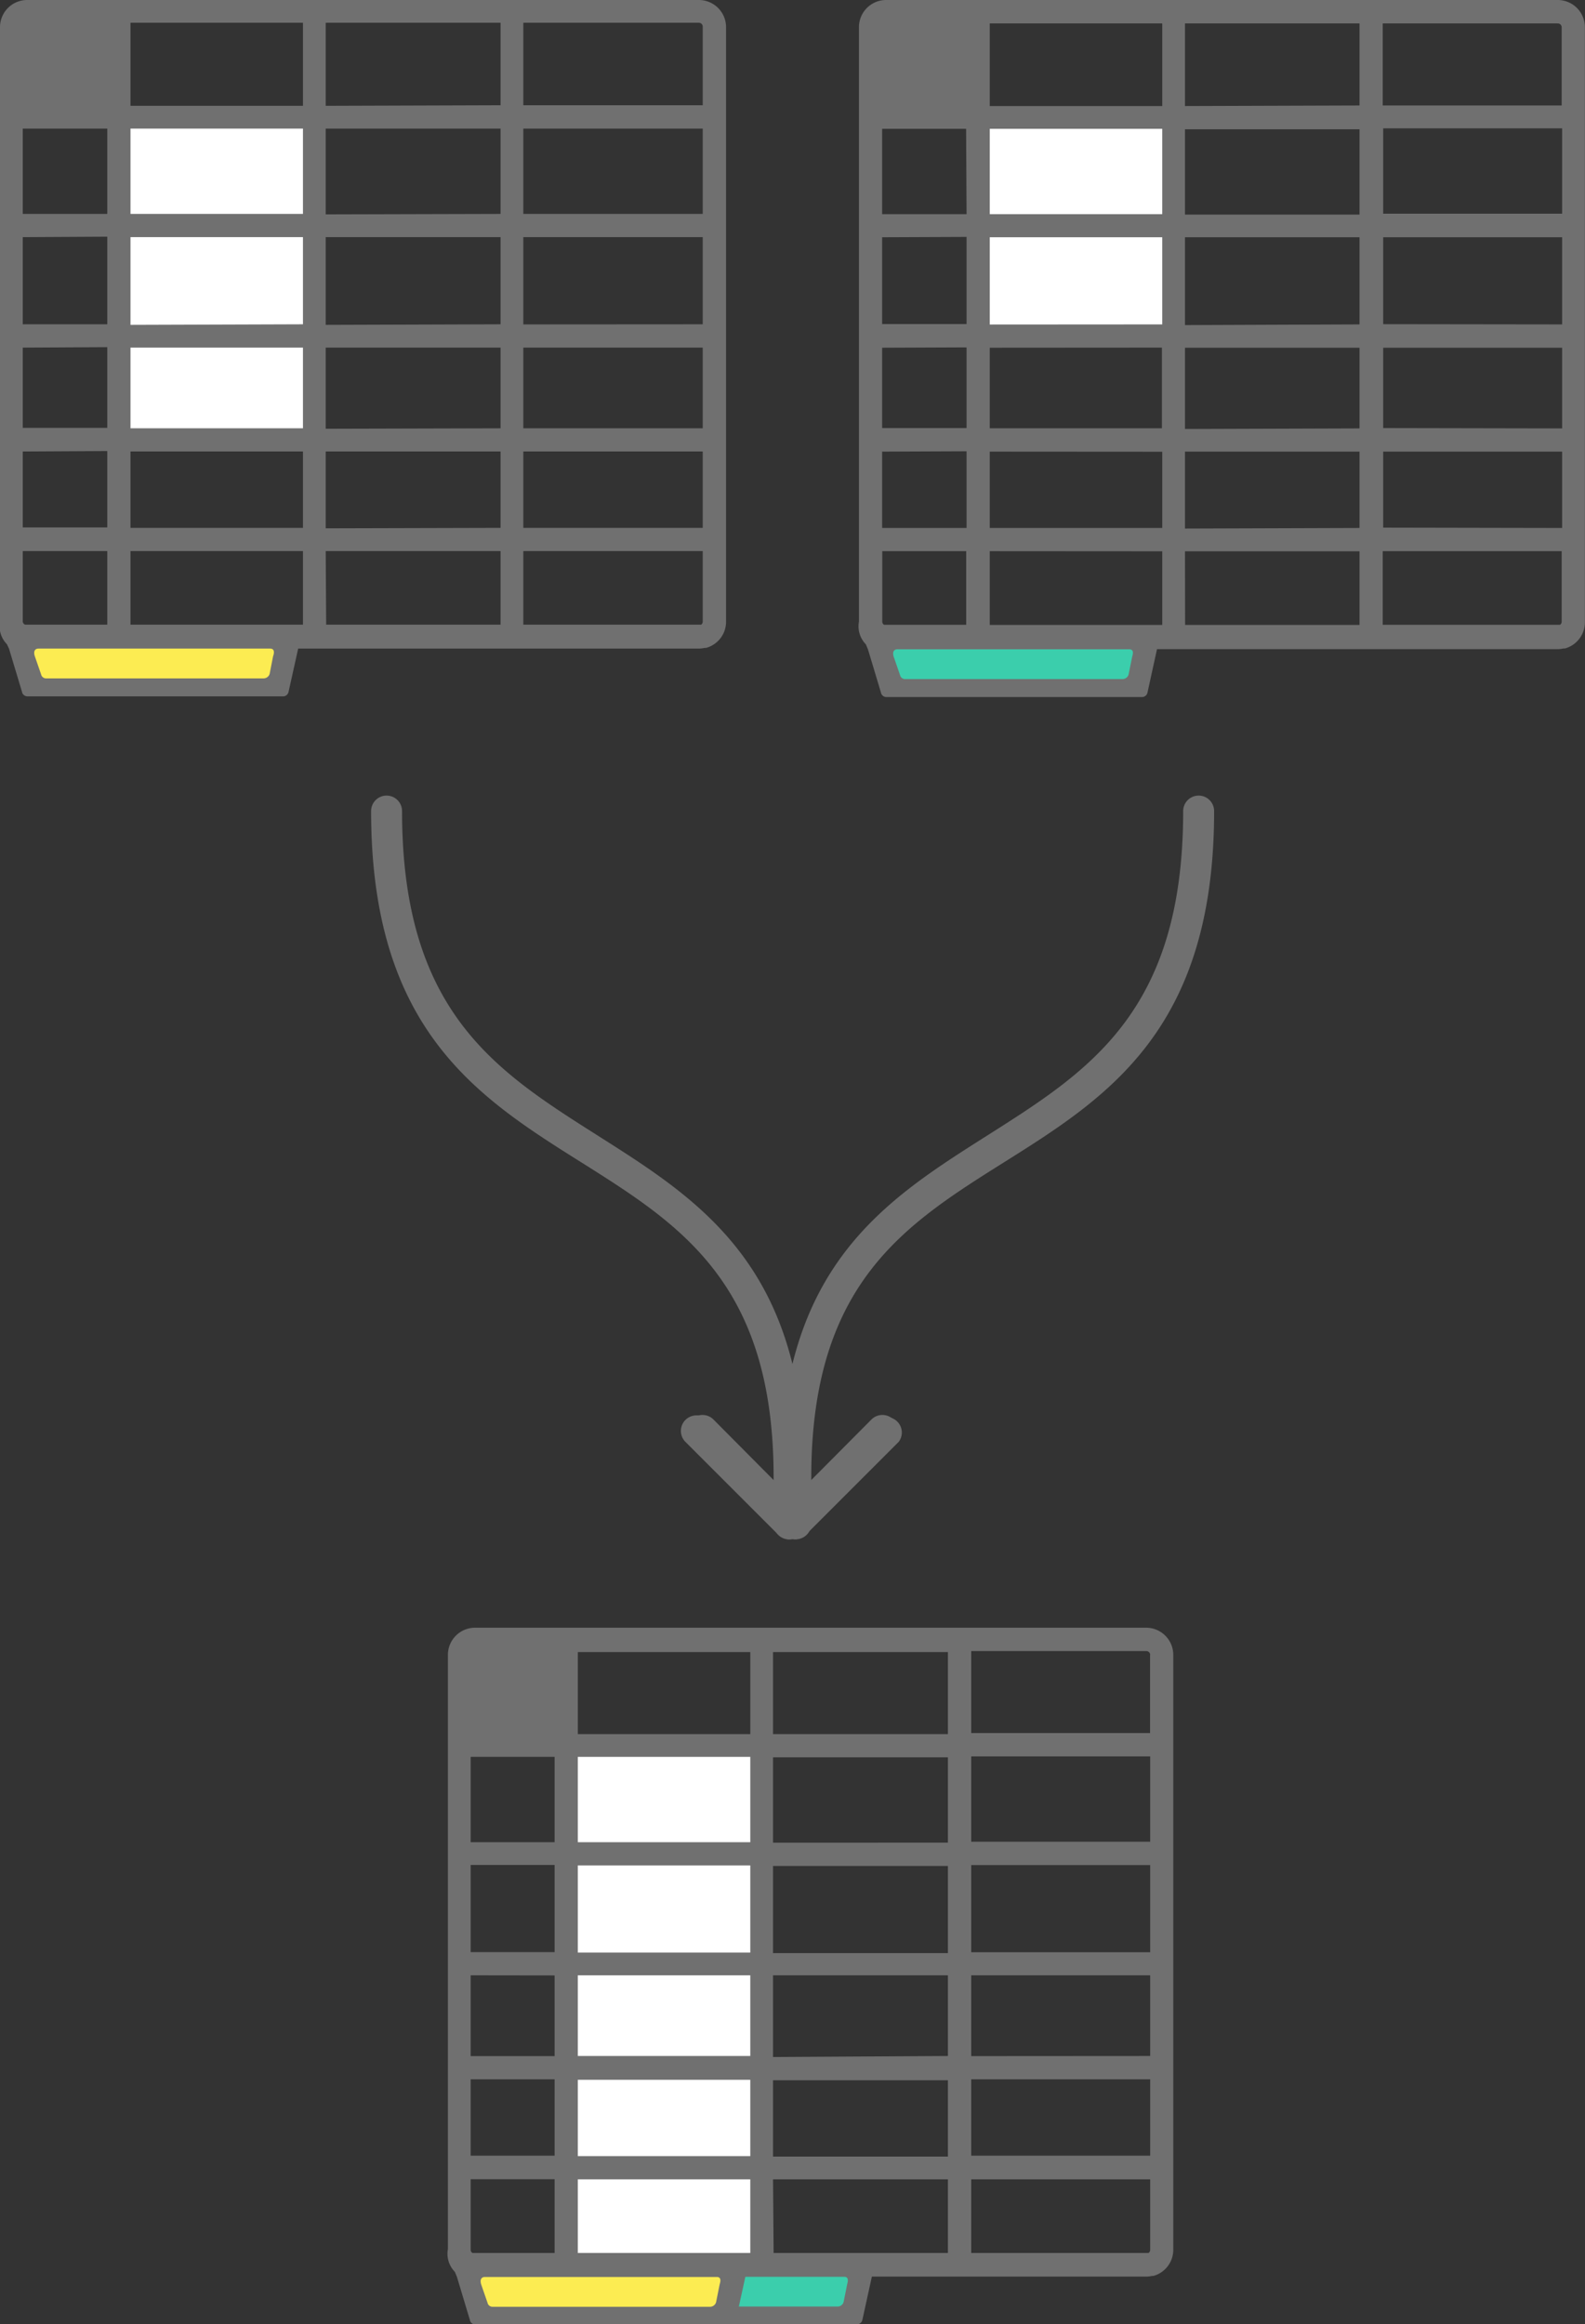
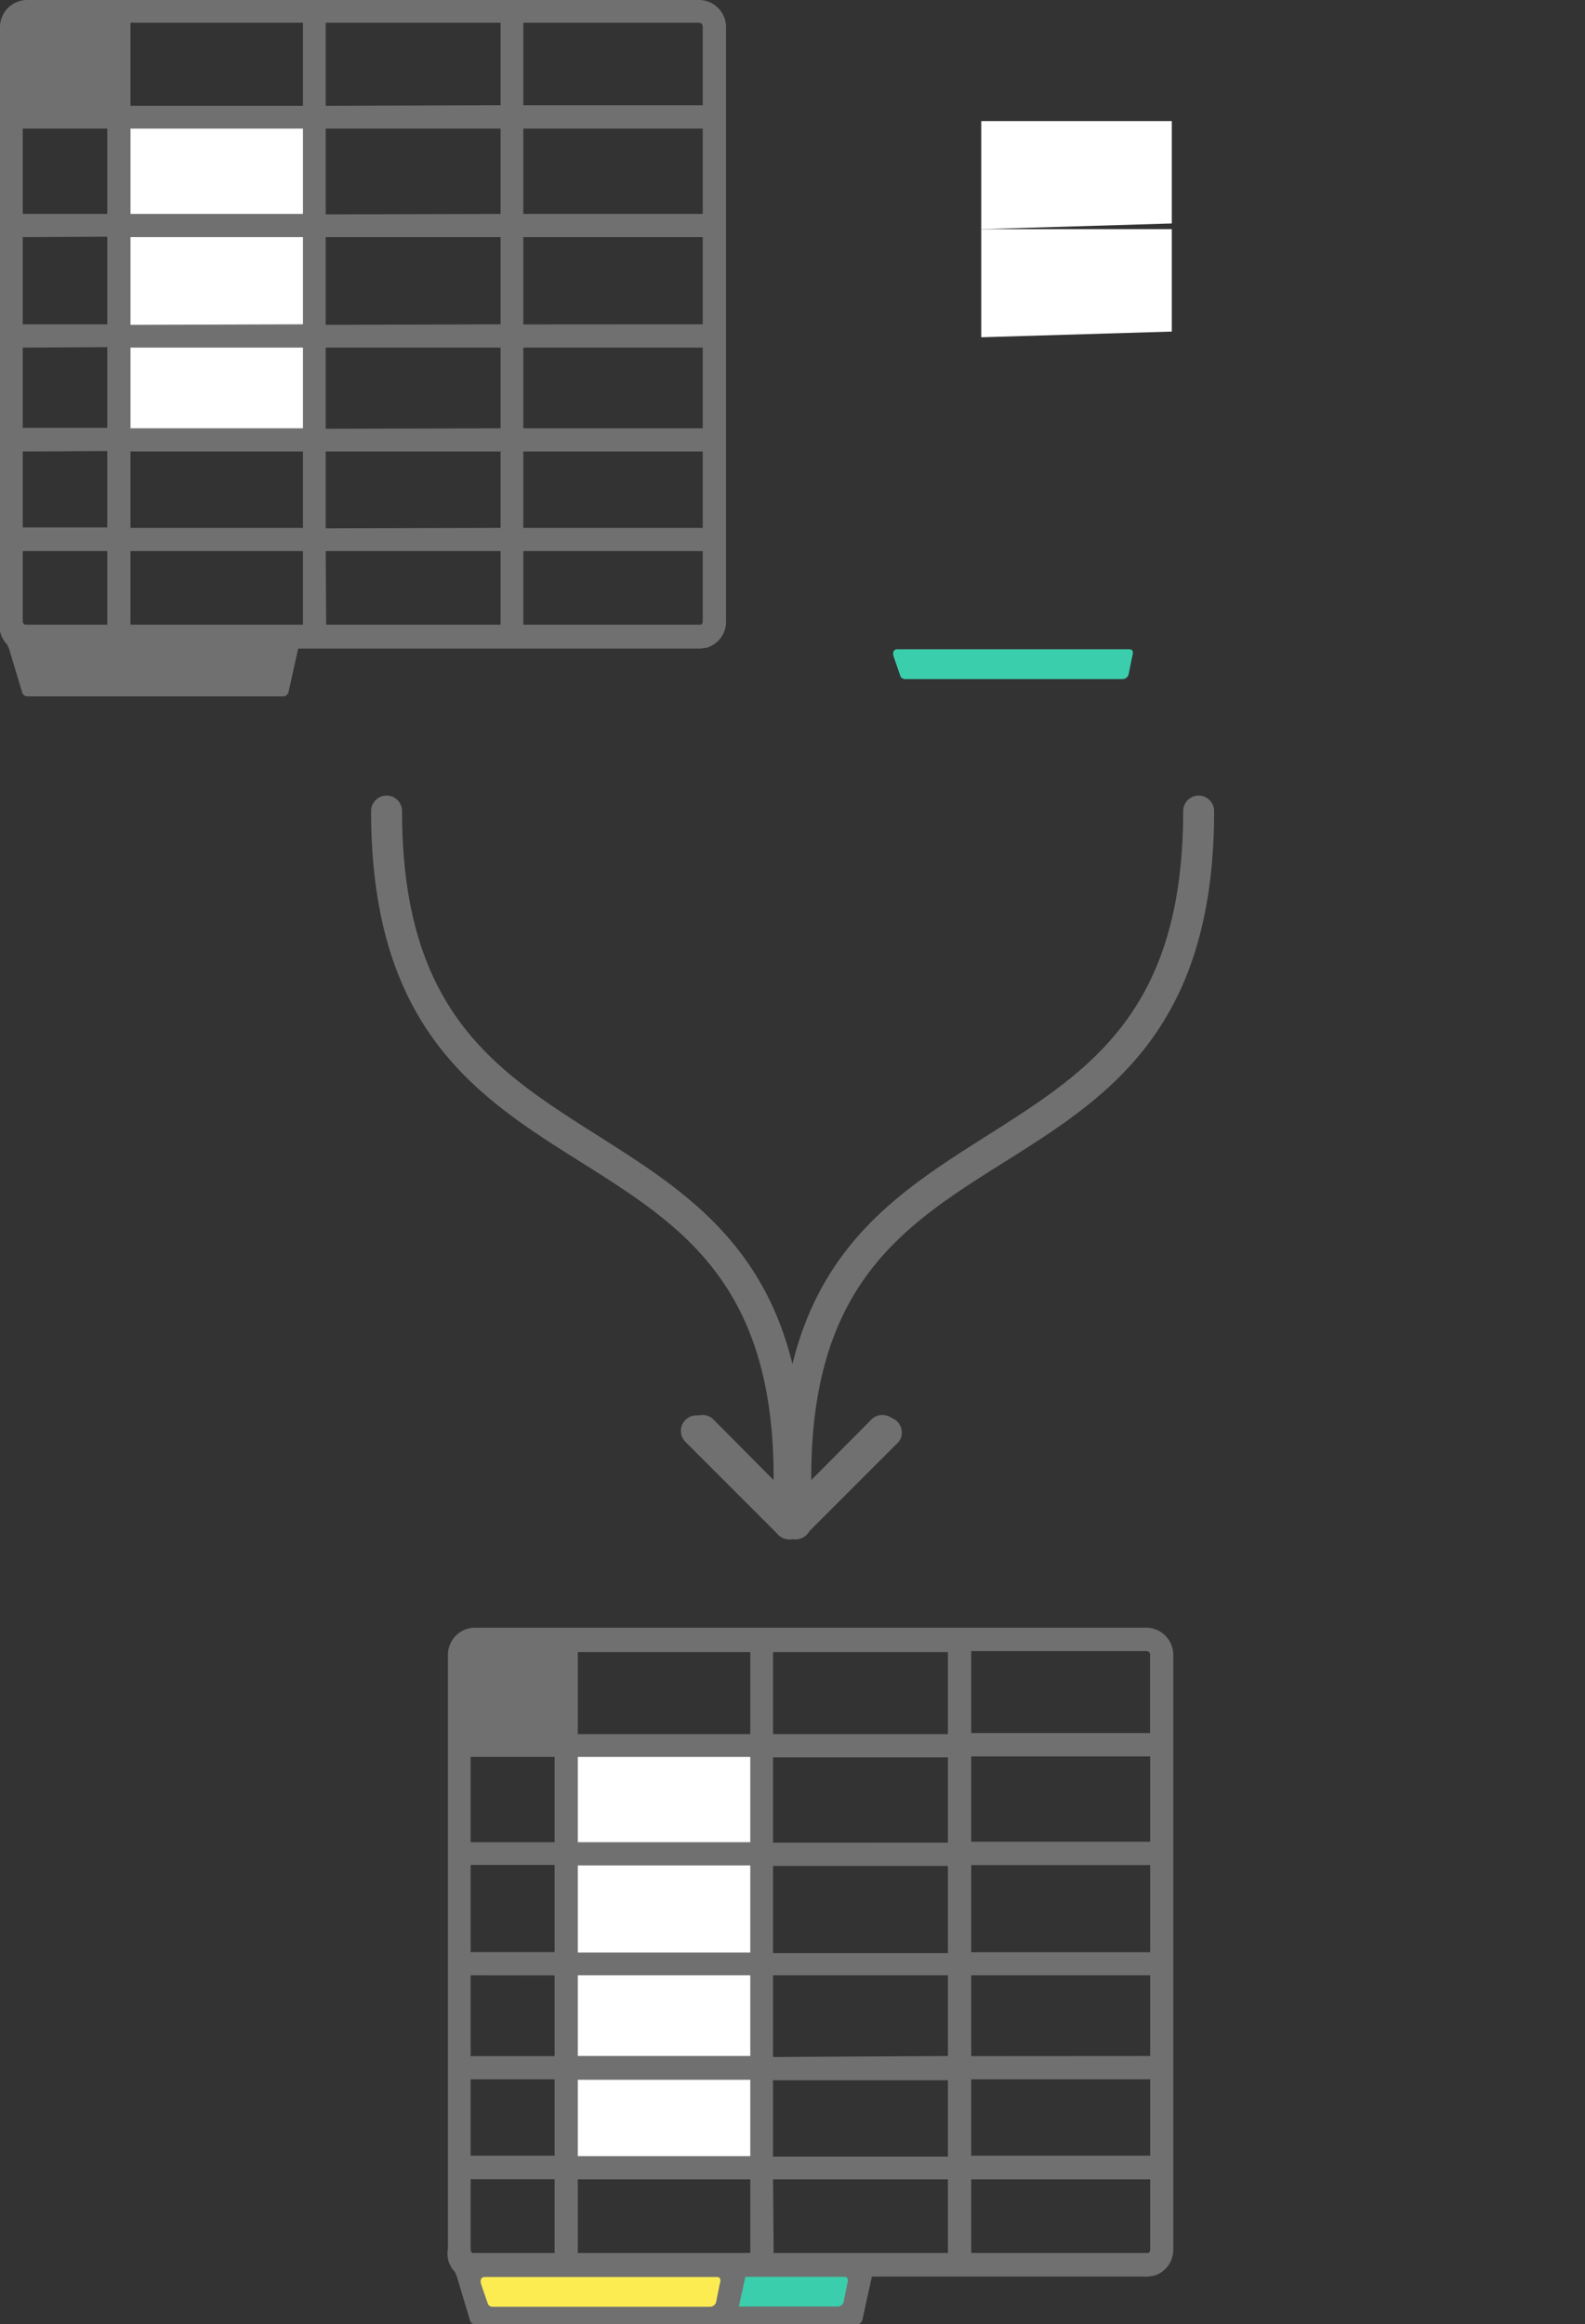
<svg xmlns="http://www.w3.org/2000/svg" viewBox="0 0 139.32 204.27">
  <rect x="0" y="0" width="139.32" height="204.27" fill="#333333" stroke="none" />
  <defs>
    <style>.cls-1{fill:#707070;}.cls-2{fill:#3bceac;}.cls-3{fill:#fff;}.cls-4{fill:#fcec52;}</style>
  </defs>
  <title>Recurso 4UNIR</title>
  <g id="Capa_2" data-name="Capa 2">
    <g id="UNIR">
      <g id="Hoja1_linea">
        <path class="cls-1" d="M51.05,198.91l.18,1.16,1.14,3.79a.49.49,0,0,0,.48.41H75.33a.49.49,0,0,0,.47-.38l.84-3.83.38-1.89" />
      </g>
      <path class="cls-2" d="M74.18,200.09H53.84c-.41,0-.45.34-.34.67l.55,1.59a.45.45,0,0,0,.47.36H73.59a.56.56,0,0,0,.56-.39l.32-1.59C74.56,200.41,74.58,200.09,74.18,200.09Z" />
      <g id="Columna_color">
        <polygon class="cls-3" points="50.07 153.68 66.82 153.68 66.82 162.68 50.07 163.18 50.07 153.68" />
        <polygon class="cls-3" points="50.07 163.18 66.82 163.18 66.82 172.18 50.07 172.68 50.07 163.18" />
        <polygon class="cls-3" points="50.07 172.68 66.82 172.68 66.82 181.68 50.07 182.18 50.07 172.68" />
        <polygon class="cls-3" points="50.07 181.18 66.82 181.18 66.82 190.18 50.07 190.68 50.07 181.18" />
-         <polygon class="cls-3" points="50.07 189.93 66.82 189.93 66.82 198.93 50.07 199.43 50.07 189.93" />
      </g>
      <g id="Hoja1_linea-2" data-name="Hoja1_linea">
        <path class="cls-1" d="M100.75,143.05h-59a2.39,2.39,0,0,0-2.38,2.38v52.23a2.27,2.27,0,0,0,.61,2l.18.43,1.14,3.79a.49.49,0,0,0,.48.41H64.21a.49.49,0,0,0,.47-.38l.84-3.83h35.22a2.43,2.43,0,0,0,.51-.06h.12v0a2.38,2.38,0,0,0,1.76-2.29V145.44a2.39,2.39,0,0,0-2.39-2.39Zm.34,2.39v6.87H85.37v-7.21h15.39a.34.34,0,0,1,.34.34ZM100.93,198H85.37v-6.47h15.73v6.19a.33.33,0,0,1-.16.29Zm-59.56-.29v-6.19h7.38V198H41.53a.33.33,0,0,1-.16-.29ZM65.95,173.6v7.09H50.79V173.6Zm-15.16-2v-7.66H65.95v7.66Zm15.16,11.18v6.71H50.79v-6.71Zm0,8.75V198H50.79v-6.47Zm2,0H83.32V198H68Zm0-2v-6.71H83.32v6.71Zm0-8.75V173.6H83.32v7.09Zm0-9.13v-7.66H83.32v7.66Zm0-9.71v-7.5H83.32v7.5Zm0-9.54v-7.21H83.32v7.21Zm-2,0H50.79v-7.21H65.95Zm0,2v7.5H50.79v-7.5Zm-17.2,7.5H41.37v-7.5h7.38Zm0,2v7.66H41.37v-7.66Zm0,9.71v7.09H41.37V173.6Zm0,9.13v6.71H41.37v-6.71Zm36.62,6.71v-6.71h15.73v6.71Zm0-8.75V173.6h15.73v7.09Zm0-9.13v-7.66h15.73v7.66Zm0-9.71v-7.5h15.73v7.5Zm0,0" />
      </g>
      <path class="cls-4" d="M63,200.11H42.64c-.41,0-.45.34-.34.67l.55,1.59a.45.45,0,0,0,.47.36H62.38a.56.56,0,0,0,.56-.39l.32-1.59C63.36,200.43,63.38,200.11,63,200.11Z" />
      <g id="Columna_color-2" data-name="Columna_color">
        <polygon class="cls-3" points="10.75 10.63 27.5 10.63 27.5 19.63 10.75 20.13 10.75 10.63" />
        <polygon class="cls-3" points="10.75 20.13 27.5 20.13 27.5 29.13 10.75 29.63 10.75 20.13" />
        <polygon class="cls-3" points="10.75 29.63 27.5 29.63 27.5 38.63 10.75 39.13 10.75 29.63" />
      </g>
      <g id="Hoja1_linea-3" data-name="Hoja1_linea">
        <path class="cls-1" d="M61.43,0h-59A2.39,2.39,0,0,0,0,2.38V54.62a2.27,2.27,0,0,0,.61,2L.79,57l1.14,3.79a.49.49,0,0,0,.48.41H24.89a.49.49,0,0,0,.47-.38L26.21,57H61.43a2.43,2.43,0,0,0,.51-.06h.12v0a2.38,2.38,0,0,0,1.76-2.29V2.39A2.39,2.39,0,0,0,61.43,0Zm.34,2.39V9.25H46V2H61.43a.34.34,0,0,1,.34.34ZM61.6,54.9H46V48.43H61.77v6.19a.33.33,0,0,1-.16.29ZM2,54.62V48.43H9.43V54.9H2.21A.33.33,0,0,1,2,54.62ZM26.63,30.55v7.09H11.47V30.55Zm-15.16-2V20.84H26.63V28.5ZM26.63,39.68v6.71H11.47V39.68Zm0,8.75V54.9H11.47V48.43Zm2,0H44V54.9H28.67Zm0-2V39.68H44v6.71Zm0-8.75V30.55H44v7.09Zm0-9.13V20.84H44V28.5Zm0-9.71V11.3H44v7.5Zm0-9.54V2H44V9.25Zm-2,0H11.47V2H26.63Zm0,2v7.5H11.47V11.3Zm-17.2,7.5H2V11.3H9.43Zm0,2V28.5H2V20.84Zm0,9.71v7.09H2V30.55Zm0,9.13v6.71H2V39.68ZM46,46.39V39.68H61.77v6.71Zm0-8.75V30.55H61.77v7.09Zm0-9.13V20.84H61.77V28.5Zm0-9.71V11.3H61.77v7.5Zm0,0" />
      </g>
-       <path class="cls-4" d="M23.74,57H3.4c-.41,0-.45.34-.34.67l.55,1.59a.45.45,0,0,0,.47.36H23.14a.56.56,0,0,0,.56-.39L24,57.69C24.12,57.36,24.14,57,23.74,57Z" />
      <path class="cls-1" d="M68.56,133.92v-4.09c0-18.54,9.24-24.34,18.16-30S104,89,104,71.28a1.36,1.36,0,1,1,2.72,0c0,19.26-9.41,25.18-18.52,30.9-8.68,5.46-16.89,10.62-16.89,27.65v4.09a1.36,1.36,0,0,1-2.72,0Z" />
      <path class="cls-1" d="M60.39,125.75a1.36,1.36,0,0,1,2.32-1L69.91,132l7.21-7.21A1.36,1.36,0,0,1,79,126.71l-8.17,8.17a1.36,1.36,0,0,1-1.93,0l-8.17-8.17a1.37,1.37,0,0,1-.39-1Z" />
      <path class="cls-1" d="M70.75,133.92v-4.09c0-18.54-9.24-24.34-18.16-30S35.34,89,35.34,71.28a1.36,1.36,0,1,0-2.72,0c0,19.26,9.41,25.18,18.52,30.9C59.82,107.65,68,112.8,68,129.83v4.09a1.36,1.36,0,0,0,2.72,0Z" />
      <path class="cls-1" d="M78.92,125.75a1.36,1.36,0,0,0-2.32-1L69.39,132l-7.21-7.21a1.36,1.36,0,0,0-1.93,1.93l8.17,8.17a1.36,1.36,0,0,0,1.93,0l8.17-8.17a1.37,1.37,0,0,0,.39-1Z" />
      <g id="Columna_color-3" data-name="Columna_color">
        <polygon class="cls-3" points="86.25 10.64 103 10.64 103 19.64 86.25 20.14 86.25 10.64" />
        <polygon class="cls-3" points="86.25 20.14 103 20.14 103 29.14 86.25 29.64 86.25 20.14" />
      </g>
      <g id="Hoja1_linea-4" data-name="Hoja1_linea">
-         <path class="cls-1" d="M136.93,0h-59A2.39,2.39,0,0,0,75.5,2.4V54.63a2.27,2.27,0,0,0,.61,2l.18.43,1.14,3.79a.49.49,0,0,0,.48.41h22.48a.49.49,0,0,0,.47-.38l.84-3.83h35.22a2.43,2.43,0,0,0,.51-.06h.12v0a2.38,2.38,0,0,0,1.76-2.29V2.4A2.39,2.39,0,0,0,136.93,0Zm.34,2.39V9.27H121.54V2.06h15.39a.34.34,0,0,1,.34.34Zm-.16,52.52H121.54V48.44h15.73v6.19a.33.33,0,0,1-.16.29Zm-59.56-.29V48.44h7.38v6.47H77.71a.33.33,0,0,1-.16-.29Zm24.58-24.07v7.09H87V30.56ZM87,28.52V20.85h15.16v7.66Zm15.16,11.18V46.4H87V39.69Zm0,8.75v6.47H87V48.44Zm2,0H119.5v6.47H104.17Zm0-2V39.69H119.5V46.4Zm0-8.75V30.56H119.5v7.09Zm0-9.13V20.85H119.5v7.66Zm0-9.71v-7.5H119.5v7.5Zm0-9.54V2.06H119.5V9.27Zm-2,0H87V2.06h15.16Zm0,2v7.5H87v-7.5Zm-17.2,7.5H77.54v-7.5h7.38Zm0,2v7.66H77.54V20.85Zm0,9.71v7.09H77.54V30.56Zm0,9.13V46.4H77.54V39.69Zm36.62,6.71V39.69h15.73V46.4Zm0-8.75V30.56h15.73v7.09Zm0-9.13V20.85h15.73v7.66Zm0-9.71v-7.5h15.73v7.5Zm0,0" />
-       </g>
+         </g>
      <path class="cls-2" d="M99.24,57.06H78.9c-.41,0-.45.34-.34.67l.55,1.59a.45.45,0,0,0,.47.36H98.64a.56.56,0,0,0,.56-.39l.32-1.59C99.62,57.38,99.64,57.06,99.24,57.06Z" />
    </g>
  </g>
</svg>